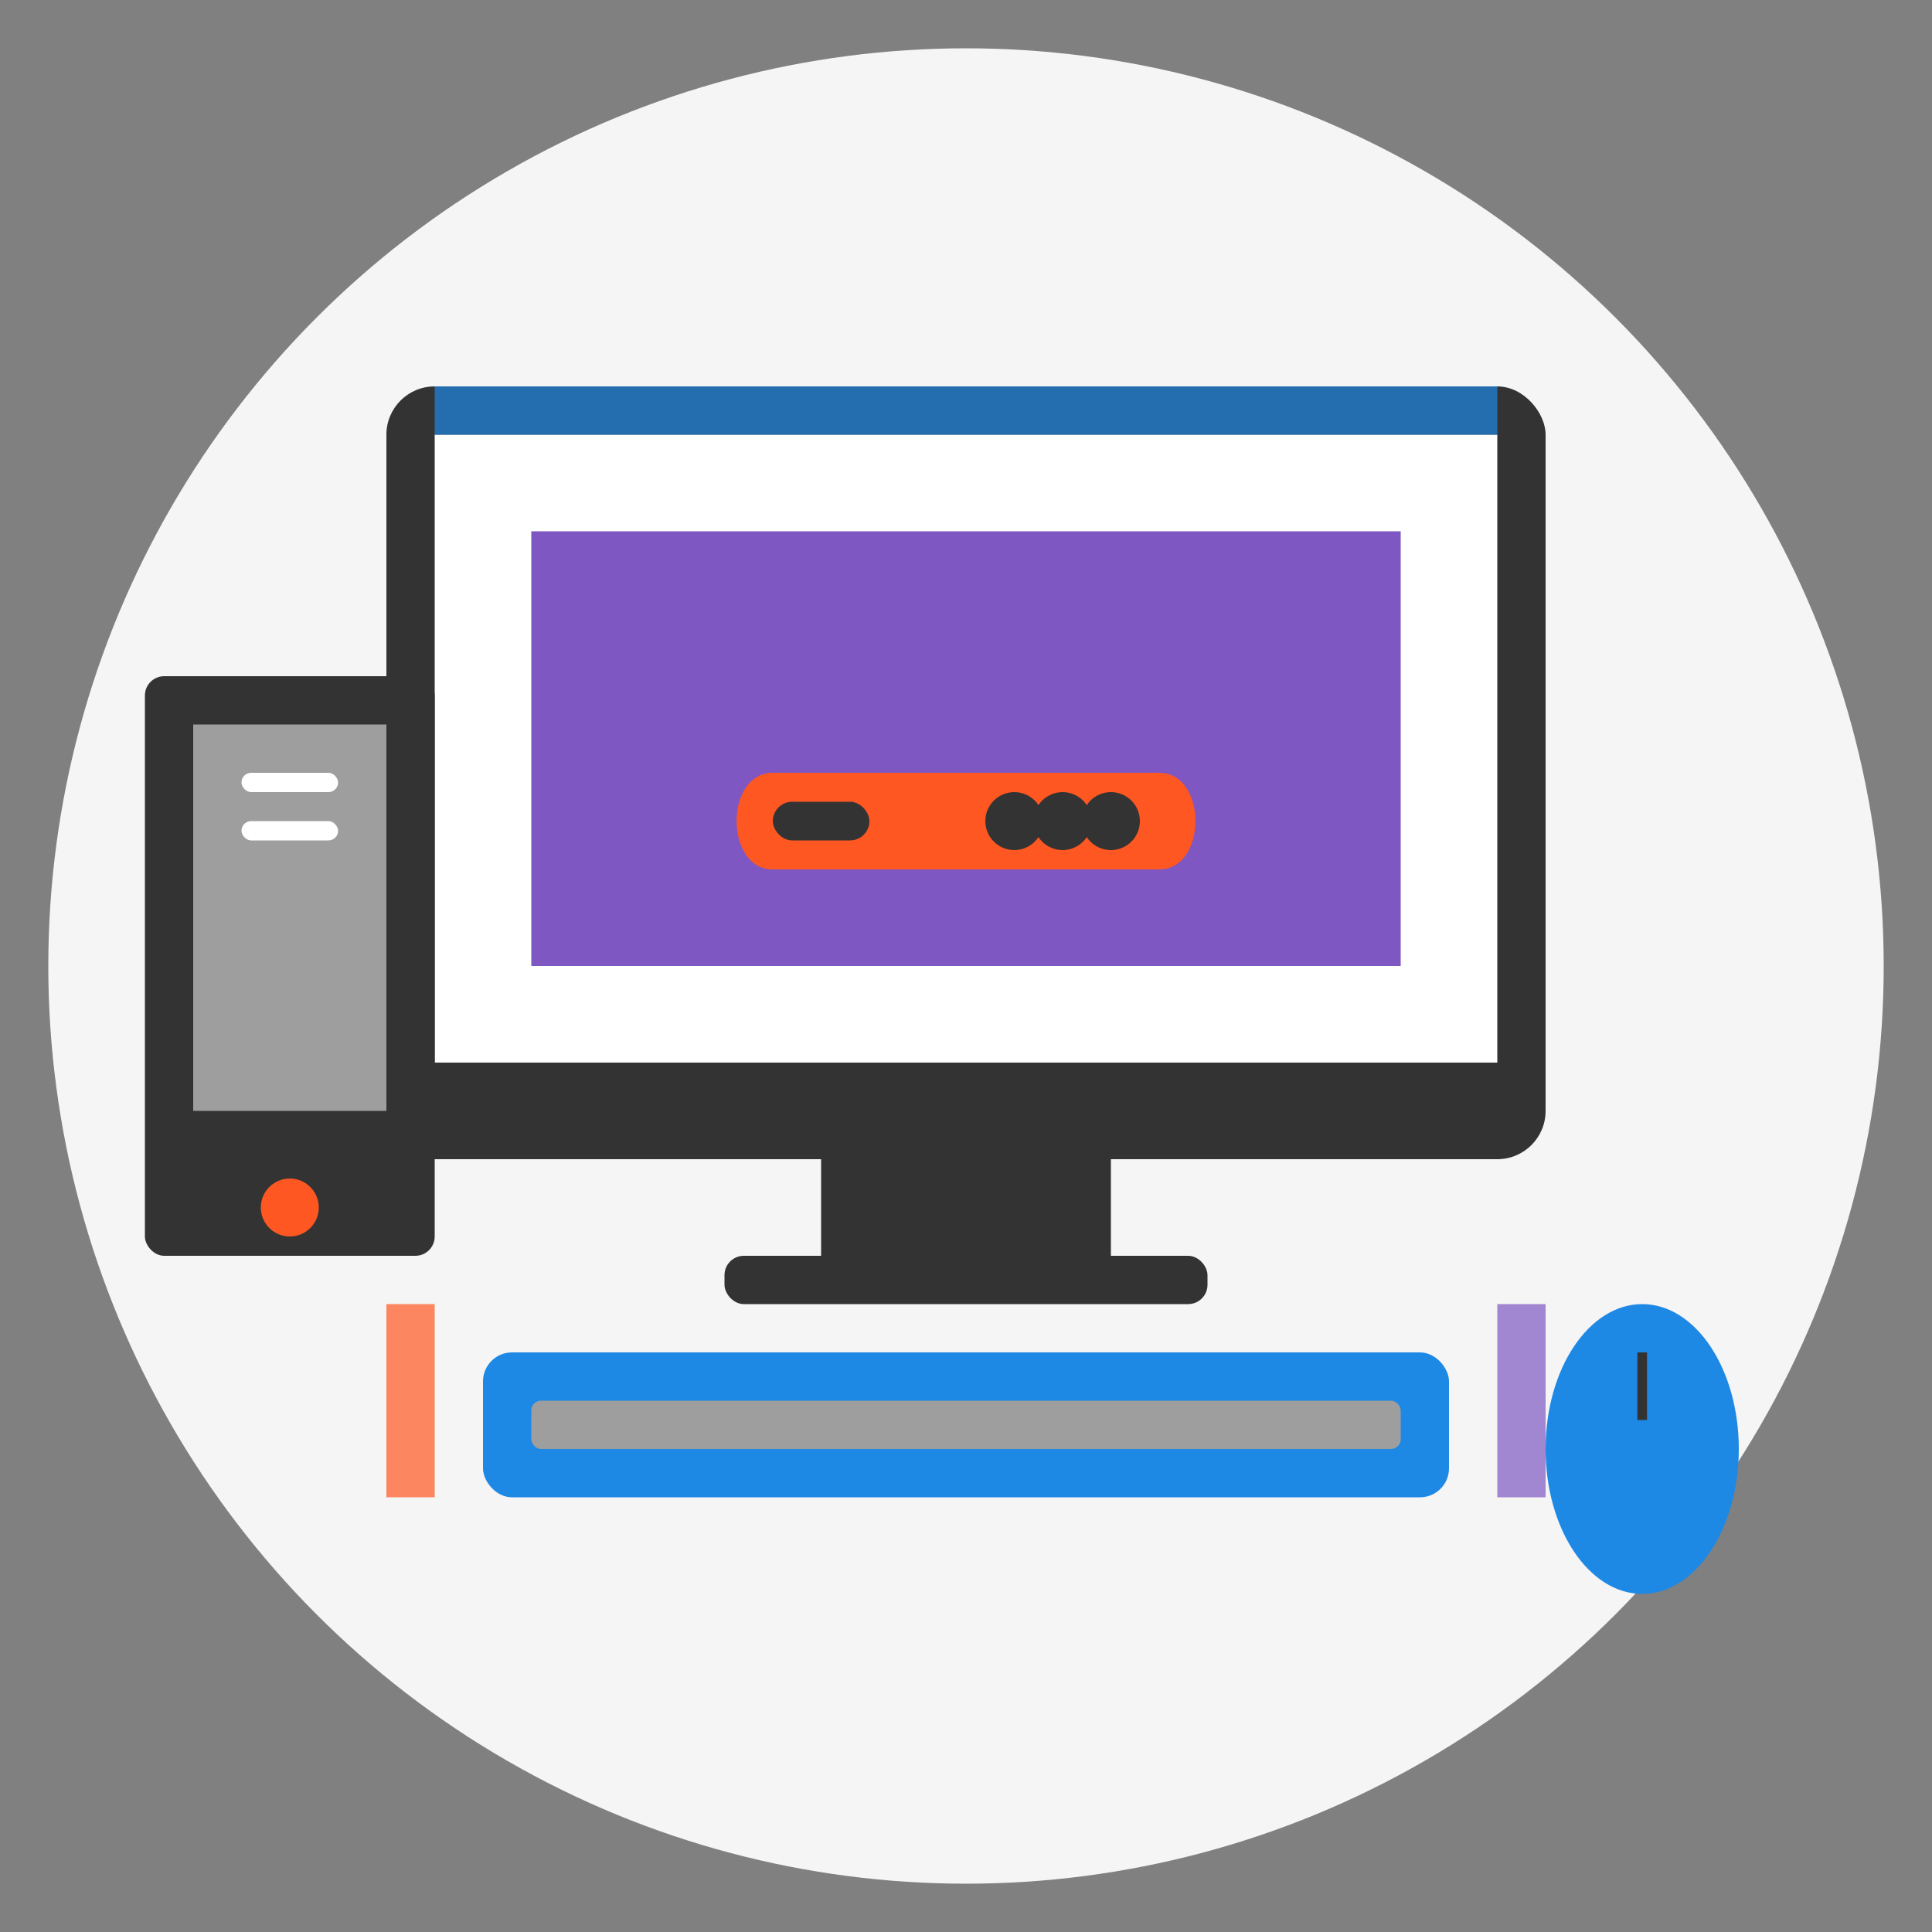
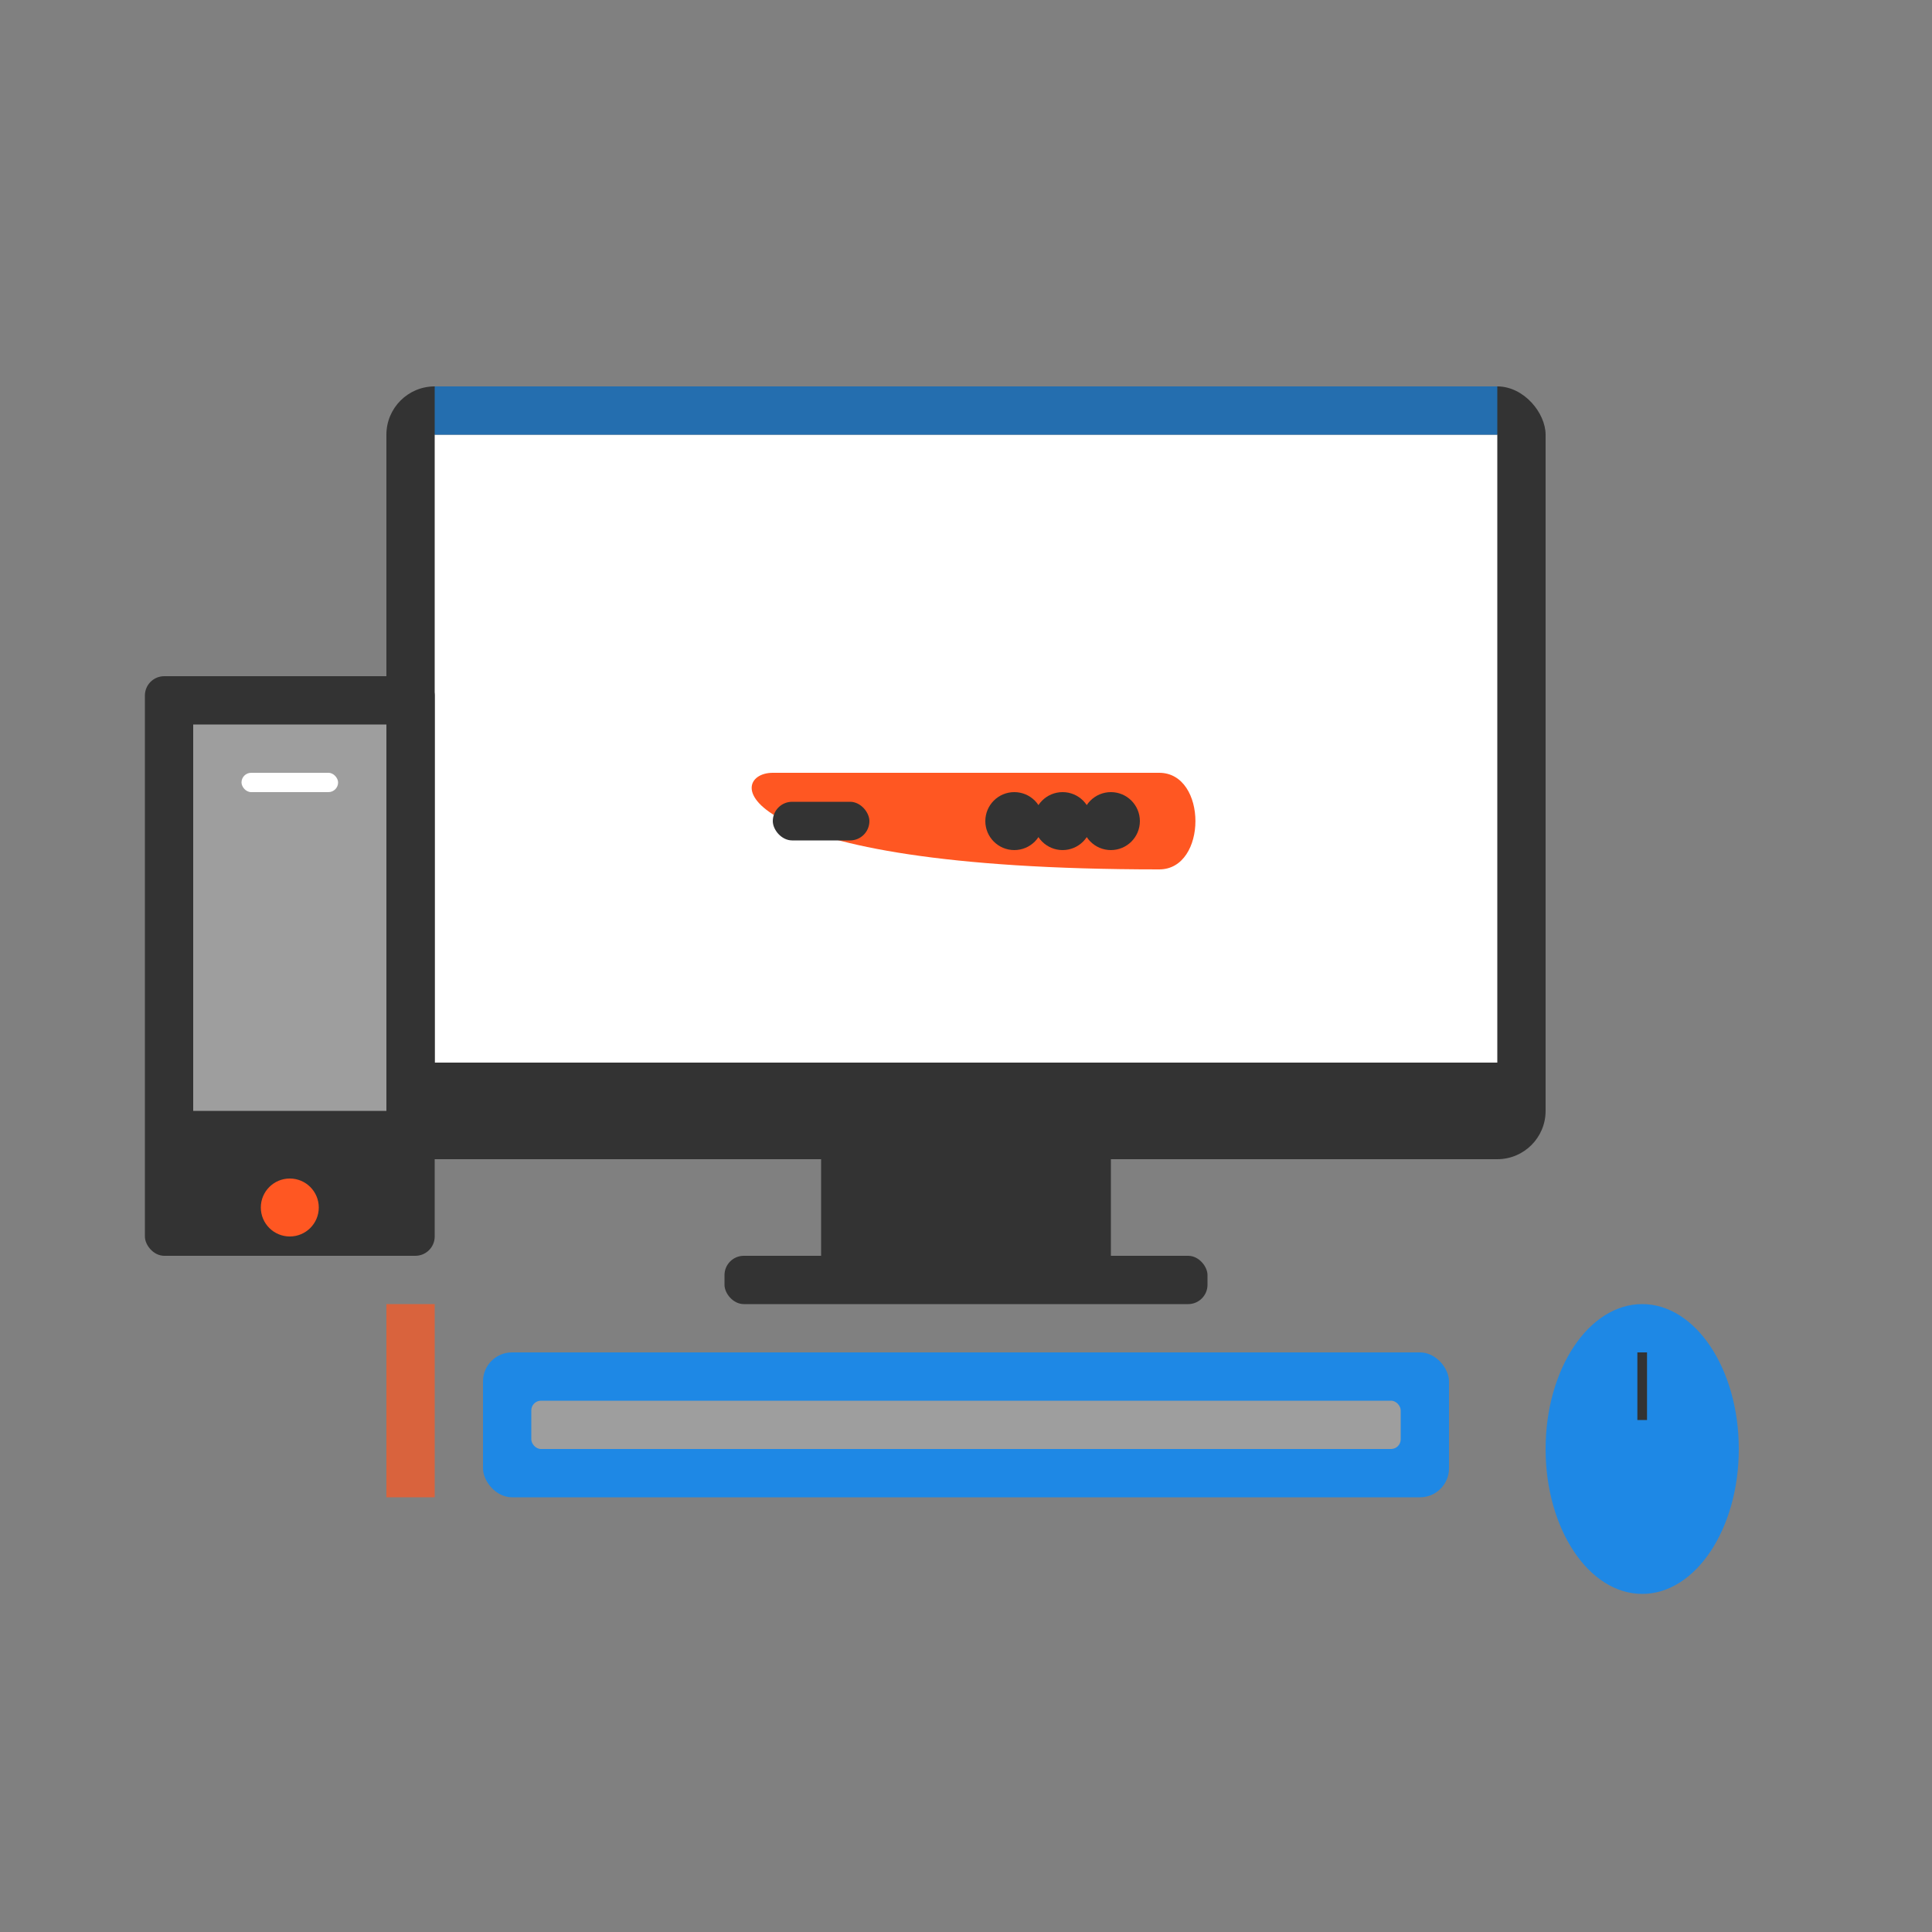
<svg xmlns="http://www.w3.org/2000/svg" width="200" height="200" viewBox="0 0 200 200">
  <rect x="0" y="0" width="200" height="200" fill="#808080" stroke="none" />
  <style>
    .primary { fill: #FF5722; }
    .secondary { fill: #1E88E5; }
    .tertiary { fill: #7E57C2; }
    .dark { fill: #333333; }
    .light { fill: #FFFFFF; }
    .gray { fill: #F5F5F5; }
    .gray-dark { fill: #9E9E9E; }
    .shadow { filter: drop-shadow(2px 2px 4px rgba(0,0,0,0.2)); }
  </style>
-   <circle cx="100" cy="100" r="95" class="gray" />
  <g class="shadow">
    <rect x="40" y="40" width="120" height="80" rx="5" class="dark" />
    <rect x="45" y="45" width="110" height="65" class="light" />
    <rect x="85" y="120" width="30" height="10" class="dark" />
    <rect x="75" y="130" width="50" height="5" rx="2" class="dark" />
    <rect x="50" y="140" width="100" height="15" rx="3" class="secondary" />
    <rect x="55" y="145" width="90" height="5" rx="1" class="gray-dark" />
    <ellipse cx="170" cy="150" rx="10" ry="15" class="secondary" />
    <line x1="170" y1="140" x2="170" y2="147" stroke="#333333" stroke-width="1" />
-     <rect x="55" y="55" width="90" height="45" class="tertiary" />
-     <path d="M80,80 L120,80 C125,80 125,90 120,90 L80,90 C75,90 75,80 80,80 Z" class="primary" />
+     <path d="M80,80 L120,80 C125,80 125,90 120,90 C75,90 75,80 80,80 Z" class="primary" />
    <circle cx="110" cy="85" r="3" class="dark" />
    <circle cx="115" cy="85" r="3" class="dark" />
    <circle cx="105" cy="85" r="3" class="dark" />
    <rect x="80" y="83" width="10" height="4" rx="2" class="dark" />
    <rect x="40" y="135" width="5" height="20" class="primary" opacity="0.7" />
-     <rect x="155" y="135" width="5" height="20" class="tertiary" opacity="0.7" />
    <rect x="45" y="40" width="110" height="5" class="secondary" opacity="0.7" />
  </g>
  <g class="shadow" transform="translate(15, 70)">
    <rect x="0" y="0" width="30" height="60" rx="2" class="dark" />
    <rect x="5" y="5" width="20" height="40" class="gray-dark" />
    <circle cx="15" cy="55" r="3" class="primary" />
    <rect x="10" y="10" width="10" height="2" rx="1" class="light" />
-     <rect x="10" y="15" width="10" height="2" rx="1" class="light" />
  </g>
</svg>